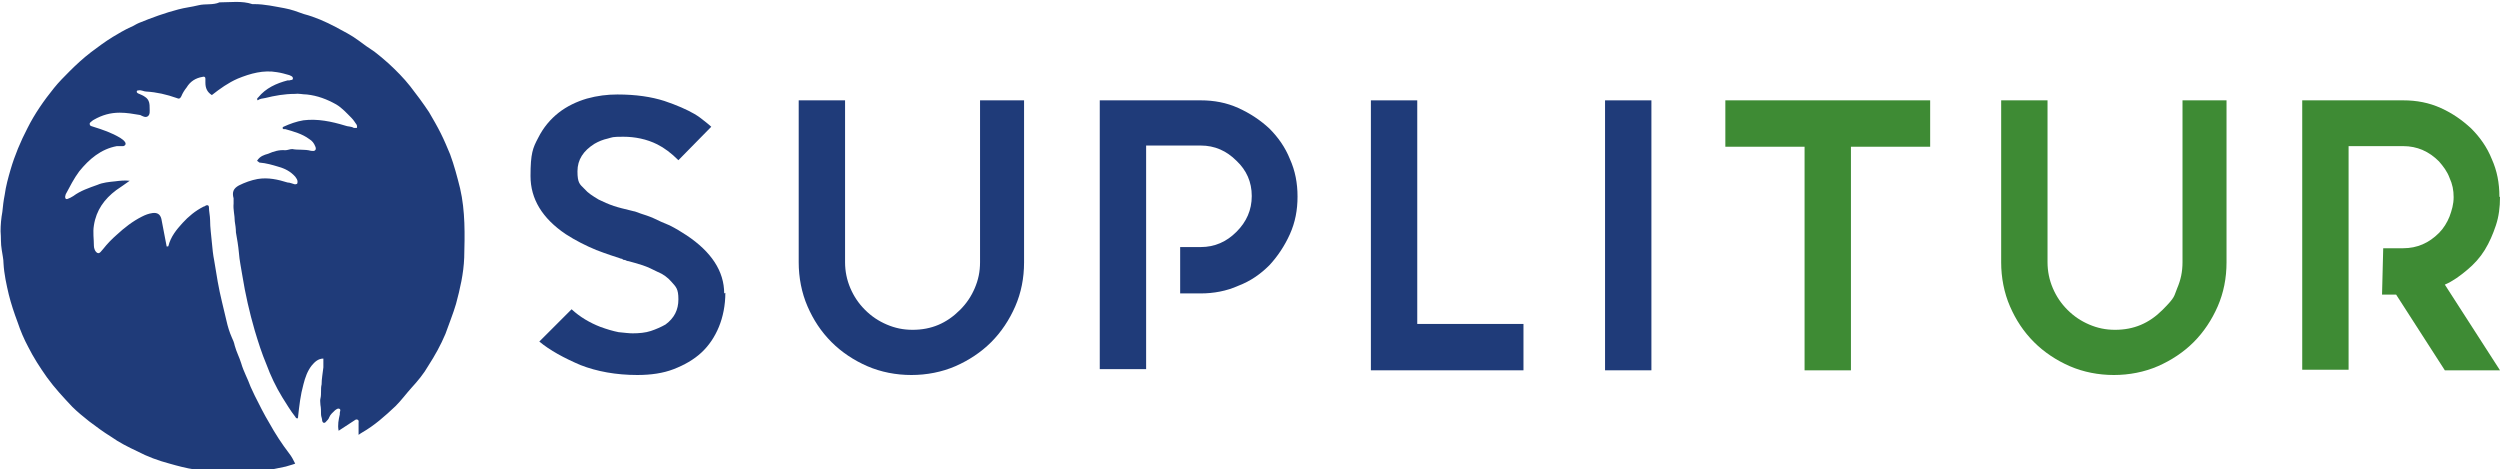
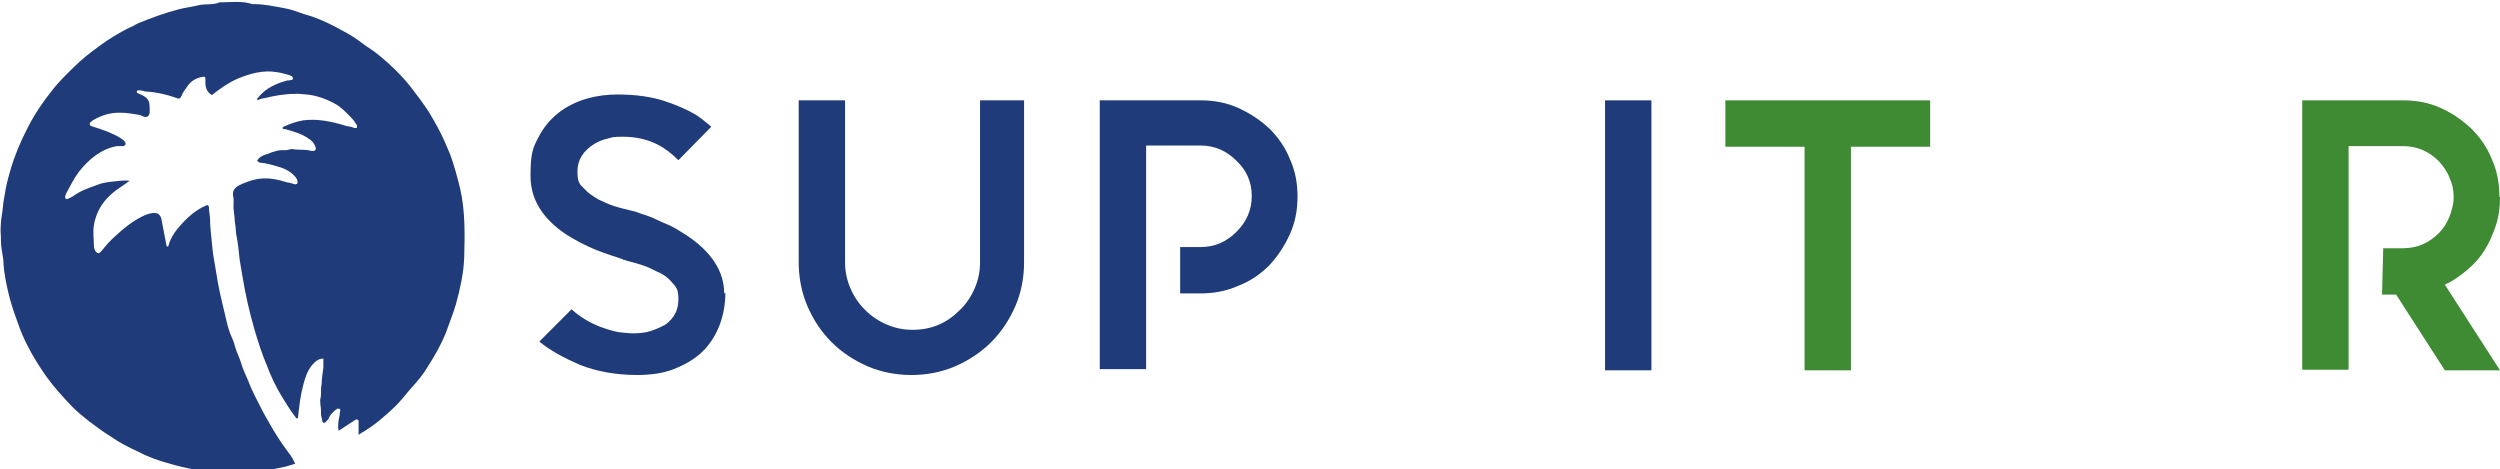
<svg xmlns="http://www.w3.org/2000/svg" width="426" height="80" viewBox="0 0 426 80">
  <g fill="#1f3b79">
    <path d="m123.6 49.9c0 2.1-.4 4.1-1.1 5.8s-1.7 3.2-3 4.4-2.9 2.1-4.7 2.8-3.9 1-6.2 1c-3.6 0-6.9-.6-9.7-1.7-2.8-1.2-5.2-2.5-7-4l5.5-5.5c1.4 1.3 3.1 2.3 4.9 3 1.1.4 2.1.7 3.1.9 1 .1 1.8.2 2.4.2 1.1 0 2.2-.1 3.1-.4s1.8-.7 2.5-1.1c1.5-1.1 2.2-2.5 2.2-4.3s-.4-2.1-1.2-3c-.6-.7-1.4-1.3-2.4-1.7-.8-.4-1.6-.8-2.5-1.1s-1.7-.5-2.4-.7c-.2 0-.4-.1-.6-.2-.2 0-.3 0-.5-.2 0 0-.2 0-.4-.1-.9-.3-2.2-.7-4-1.4-1.7-.7-3.5-1.6-5.2-2.7-4-2.7-6-6-6-9.9s.4-4.8 1.3-6.5c.9-1.8 2.1-3.2 3.5-4.3s3.1-1.9 4.8-2.4c1.8-.5 3.5-.7 5.2-.7 3.2 0 5.8.4 8 1.1 2.1.7 3.9 1.5 5.1 2.2.7.4 1.2.8 1.7 1.2s.9.7 1.2 1l-5.6 5.7c-1.2-1.2-2.4-2.1-3.6-2.7-1.8-.9-3.8-1.3-5.8-1.3s-1.8.1-2.6.3c-.9.2-1.6.5-2.3.9-1.9 1.2-2.9 2.7-2.9 4.7s.4 2.2 1.2 3c.6.7 1.4 1.2 2.4 1.8.8.4 1.7.8 2.6 1.1s1.8.5 2.6.7l.8.2c.2 0 .6.2 1.2.4s1.3.4 2.2.8c.8.4 1.7.8 2.7 1.2 1 .5 2 1.1 2.9 1.7 4.2 2.8 6.4 6.1 6.4 9.9z" />
    <path d="m174.5 17.1v27.6c0 2.7-.5 5.2-1.5 7.5s-2.4 4.4-4.1 6.1-3.8 3.1-6.1 4.1-4.9 1.5-7.5 1.5-5.2-.5-7.5-1.5-4.4-2.4-6.1-4.1c-1.8-1.8-3.1-3.8-4.1-6.1s-1.5-4.9-1.5-7.5v-27.6h7.9v27.6c0 1.5.3 3 .9 4.4s1.4 2.6 2.5 3.7 2.3 1.9 3.7 2.5 2.8.9 4.4.9c3.2 0 5.8-1.1 8.1-3.4 1.1-1.1 1.9-2.3 2.5-3.7s.9-2.8.9-4.4v-27.6h7.9z" />
    <path d="m211 18.4c2 .9 3.8 2.1 5.3 3.5 1.5 1.5 2.7 3.2 3.5 5.2.9 2 1.3 4.1 1.3 6.4s-.4 4.4-1.3 6.4-2.1 3.8-3.5 5.3c-1.5 1.5-3.2 2.7-5.3 3.5-2 .9-4.2 1.3-6.4 1.3h-3.5v-7.9h3.5c2.4 0 4.4-.9 6.1-2.6s2.6-3.7 2.6-6.1-.9-4.4-2.6-6c-1.7-1.7-3.7-2.6-6.1-2.6h-9.3v38.1h-7.9v-45.8h17.2c2.3 0 4.4.4 6.4 1.3z" />
-     <path d="m259.6 55.2v7.9h-26v-46h7.9v38.1z" />
    <path d="m281.4 63.1h-7.9v-46h7.9v45.9z" />
  </g>
  <path d="m328.9 25h-13.5v38.1h-7.9v-38.1h-13.5v-7.9h34.9z" fill="#3e8b34" />
-   <path d="m379.4 17.1v27.6c0 2.7-.5 5.2-1.5 7.5s-2.4 4.4-4.1 6.1-3.8 3.1-6.1 4.1-4.9 1.5-7.5 1.5-5.2-.5-7.5-1.5-4.4-2.4-6.1-4.1c-1.8-1.8-3.1-3.8-4.1-6.1s-1.5-4.9-1.5-7.5v-27.6h7.9v27.6c0 1.5.3 3 .9 4.4s1.4 2.6 2.5 3.7 2.3 1.9 3.7 2.5 2.8.9 4.4.9c3.2 0 5.8-1.1 8.1-3.4s1.9-2.3 2.5-3.7.9-2.8.9-4.4v-27.6h7.9z" fill="#3e8b34" />
  <path d="m426 33.6c0 1.7-.2 3.3-.7 4.8s-1.1 2.9-1.9 4.2-1.8 2.4-3 3.4-2.4 1.9-3.8 2.5l9.4 14.6h-9.4l-8.3-12.9h-2.4l.2-7.9h3.4c2.4 0 4.4-.9 6.1-2.6.8-.8 1.4-1.8 1.8-2.8.4-1.1.7-2.1.7-3.3s-.2-2.2-.7-3.3c-.4-1.1-1.1-2-1.8-2.8-1.7-1.7-3.7-2.6-6.1-2.6h-9.3v38.1h-7.9v-45.9h17.2c2.3 0 4.4.4 6.4 1.3s3.7 2.1 5.2 3.5c1.5 1.5 2.7 3.2 3.5 5.2.9 2 1.3 4.1 1.3 6.4z" fill="#3e8b34" />
  <path d="m43.8 27.4c.5-.8 1.2-1 1.9-1.2.9-.4 1.9-.7 2.9-.6.4 0 .8-.2 1.2-.2 1 .2 2.1 0 3.2.3.3 0 .5.1.7-.1s.1-.5 0-.7c-.2-.5-.5-.9-1-1.2-1.2-.9-2.7-1.3-4.1-1.7-.1 0-.2 0-.3 0-.2-.1-.2-.3 0-.4 1.1-.5 2.2-.9 3.4-1.1 2.4-.3 4.8.2 7.1.9.5.2 1 .1 1.5.4h.5c.1-.2 0-.3 0-.5-.3-.4-.5-.8-.9-1.2-.8-.8-1.6-1.7-2.6-2.3-1.6-.9-3.2-1.5-5-1.7-.7 0-1.4-.2-2.1-.1-1.7 0-3.4.3-5 .7-.5.1-.9.1-1.3.4-.2-.3 0-.4.1-.5 1.3-1.6 3.1-2.4 5-2.9h.3c.2-.1.7 0 .6-.4 0-.3-.4-.4-.6-.5-.7-.2-1.4-.4-2.1-.5-2.3-.4-4.5.2-6.7 1.1-1.6.7-3 1.7-4.4 2.8-.8-.5-1.1-1.2-1.1-2.1 0-.2 0-.5 0-.7 0-.3-.2-.4-.5-.3-1.2.2-2.1.8-2.7 1.8-.4.5-.7 1-.9 1.5-.2.4-.4.5-.8.3-1.7-.6-3.4-1-5.2-1.1-.4 0-.8-.3-1.3-.2-.1 0-.3 0-.3.2s.1.2.2.3c.4.2.8.3 1.2.6.8.5.8 1.3.8 2 0 .4.1 1-.3 1.3s-.9 0-1.3-.2c-1.2-.2-2.3-.4-3.5-.4-1.6 0-3 .4-4.4 1.2 0 0-.2.1-.3.2-.2.2-.5.3-.4.6 0 .3.4.3.6.4 1.6.5 3.1 1 4.6 1.9.3.2.6.4.8.7s.1.6-.3.7c-.4 0-.7 0-1.1 0-2.7.5-4.7 2.2-6.4 4.3-.9 1.2-1.6 2.6-2.3 3.9 0 .1-.1.3-.1.4 0 .3.1.5.4.4s.7-.3 1-.5c1.2-.9 2.7-1.4 4.1-1.9.9-.4 2-.5 3-.6.8-.1 1.6-.2 2.5-.1-.8.6-1.6 1.1-2.3 1.6-2 1.5-3.4 3.4-3.8 6-.2 1.2 0 2.3 0 3.5 0 .4.2 1 .6 1.2s.7-.4 1-.7c.7-.9 1.5-1.7 2.3-2.4 1.3-1.2 2.7-2.3 4.3-3.1.6-.3 1.1-.5 1.8-.6.8-.1 1.3.2 1.5 1 .3 1.6.6 3.1.9 4.7.2 0 .3 0 .3-.1.4-1.6 1.4-2.8 2.4-3.9s2.2-2.1 3.6-2.8c.1 0 .3-.1.4-.2.3-.1.5 0 .5.3 0 .7.2 1.5.2 2.2 0 1.3.2 2.6.3 3.8.1 1.1.2 2.1.4 3.1.2 1.2.4 2.4.6 3.6.4 2.3 1 4.5 1.5 6.7.2.9.5 1.9.9 2.8.2.4.4.9.5 1.4.3 1.1.8 2 1.1 3 .4 1.4 1.1 2.6 1.6 4 .2.5.5 1 .7 1.5.8 1.6 1.6 3.2 2.5 4.7 1 1.8 2.1 3.5 3.4 5.2.4.5.7 1.1 1 1.7-.5.2-1 .3-1.6.5-1.4.3-2.8.6-4.3.8-1.9.2-3.8.3-5.6.3-1.9 0-3.8-.3-5.6-.6-1.4-.2-2.9-.6-4.3-1-1.9-.5-3.8-1.2-5.5-2.1-1.5-.7-3.1-1.5-4.5-2.5-1.3-.8-2.5-1.7-3.7-2.6-1-.8-2-1.6-2.9-2.5-1.5-1.6-3-3.2-4.3-5-1.2-1.7-2.3-3.4-3.2-5.2-.7-1.3-1.3-2.7-1.8-4.2-.6-1.6-1.1-3.1-1.5-4.7-.4-1.7-.8-3.5-.9-5.3 0-.8-.2-1.5-.3-2.3-.2-1.1-.1-2.1-.2-3.2 0-1.1.1-2.2.3-3.3.1-1 .2-1.9.4-2.9.2-1.5.6-2.9 1-4.3.7-2.4 1.7-4.8 2.9-7.1 1.2-2.4 2.8-4.7 4.5-6.8.8-1 1.8-2 2.7-2.9 1.1-1.1 2.3-2.2 3.6-3.2 1.2-.9 2.4-1.8 3.7-2.6 1-.6 2-1.2 3.1-1.7.5-.2.9-.5 1.4-.7 2.2-.9 4.4-1.7 6.7-2.3 1.1-.3 2.2-.4 3.4-.7s2.5 0 3.6-.5c1.9 0 3.8-.3 5.6.3h.3c1.8 0 3.5.4 5.2.7 1.1.2 2.2.6 3.3 1 1.9.5 3.7 1.3 5.4 2.2 1.3.7 2.7 1.4 3.9 2.3.9.7 1.8 1.3 2.7 1.9.8.6 1.6 1.3 2.4 2 1.3 1.2 2.6 2.5 3.7 3.9s2.2 2.9 3.2 4.4c.7 1.2 1.4 2.4 2 3.6s1.1 2.4 1.6 3.6c.7 1.9 1.2 3.8 1.7 5.8.9 3.9.8 7.9.7 11.8-.1 2.7-.7 5.3-1.4 7.9-.5 1.7-1.2 3.4-1.8 5.1-.8 1.9-1.8 3.7-2.9 5.4-.8 1.4-1.8 2.6-2.9 3.8-.9 1-1.7 2.1-2.7 3.1-1.8 1.7-3.6 3.3-5.7 4.5-.2.1-.3.2-.6.4 0-.6 0-1 0-1.5 0-.2 0-.3 0-.5s.1-.5-.2-.6-.4.1-.6.2c-.9.6-1.7 1.1-2.6 1.7-.2-1 0-1.9.2-2.8 0 0 0-.1 0-.2 0-.3.2-.5 0-.7-.3-.2-.5 0-.8.2-.4.4-.8.7-1 1.2-.1.3-.3.5-.5.7-.3.4-.6.3-.7-.1 0-.4-.2-.7-.2-1.1 0-.5 0-1.1-.1-1.6 0-.3-.1-.8 0-1.1.2-.8 0-1.6.2-2.4 0-1 .2-1.9.3-2.9 0-.5 0-1 0-1.5-.9 0-1.5.6-2 1.2-.7.9-1.1 2-1.4 3.2-.5 1.8-.7 3.6-.9 5.4 0 .1 0 .3-.1.4-.2 0-.3-.1-.4-.3-.8-1-1.5-2.2-2.2-3.3-1.1-1.8-2-3.7-2.7-5.6-.8-1.9-1.4-3.8-2-5.8-.9-3.1-1.6-6.2-2.1-9.3-.2-1.3-.5-2.6-.6-4-.1-1.1-.3-2.3-.5-3.4 0-.6-.1-1.3-.2-1.9 0-1-.3-2-.2-3 0-.3 0-.6 0-.9-.3-1.1 0-1.7.9-2.2 1-.5 2.1-.9 3.2-1.1 1.8-.3 3.5.1 5.1.6.4 0 .8.2 1.2.3.3 0 .5 0 .5-.4s-.2-.6-.4-.9c-.8-.9-1.8-1.4-2.9-1.7-1-.3-2-.6-3.2-.7z" fill="#1f3b79" />
</svg>